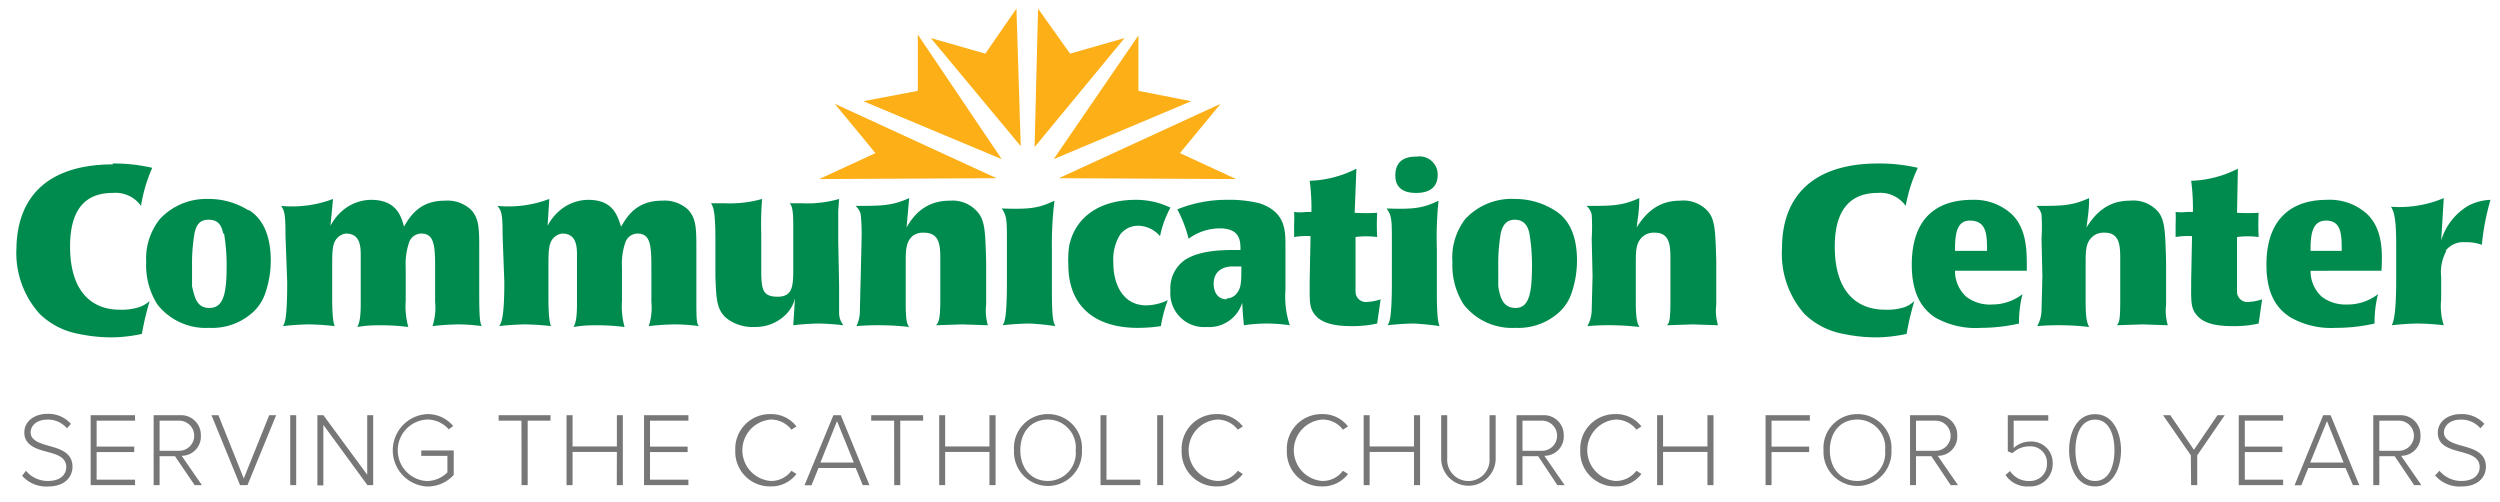
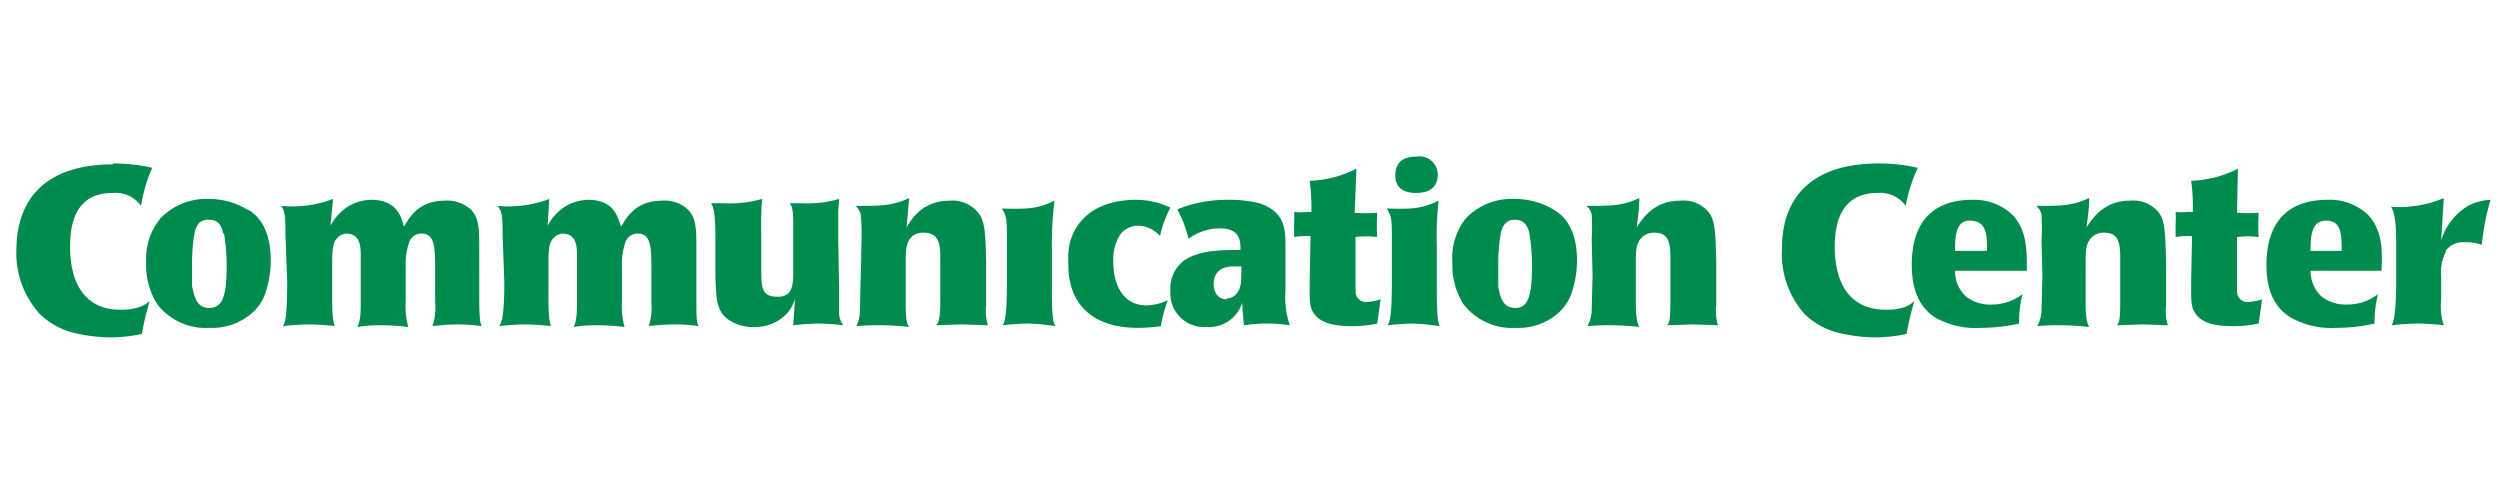
<svg xmlns="http://www.w3.org/2000/svg" viewBox="0 0 289 58">
-   <path fill="#fcaf17" d="M115.2 20.6l-20.5.1 6.5-3-4.7-5.7zm2.8-3.7L107.6 4.4l6.3 1.8 3.6-5.2zm-2.2 1.5l-16-6.7 6.3-1.2V4zm25.3-6.4l-4.7 5.7 6.5 3-20.5-.1zM120 1l3.7 5.2 6.3-1.8L119.6 17zm11.6 3.1v6.4l6.1 1.2-15.9 6.7z" />
  <path fill="#008b4e" d="M13 18.9a19.6 19.6 0 014.6.5 17.7 17.7 0 00-1.3 4.4 3.6 3.6 0 00-3.2-1.5c-2.2 0-5 .8-5 6.2s2.7 7.3 5.7 7.3a6.6 6.6 0 002.3-.3 3.6 3.6 0 001.2-.7 34 34 0 00-.9 3.8 17.1 17.1 0 01-3.6.4 18.5 18.5 0 01-3.7-.4 8.7 8.7 0 01-4.5-2.3 10.5 10.5 0 01-2.7-7.6C2 22.5 5.8 19 13.1 19zm15.8 5.4c1.9 1.2 2.5 3.5 2.5 5.8a11.6 11.6 0 01-.6 3.7 5.3 5.3 0 01-1.7 2.5 7 7 0 01-4.8 1.6 7.1 7.1 0 01-6-2.7 8.4 8.4 0 01-1.3-4.9 7.3 7.3 0 011.6-5A7.3 7.3 0 0124 23a8.6 8.6 0 014.7 1.3zm-3 2.7c-.2-1-.6-1.6-1.7-1.6s-1.4.7-1.6 1.5a20.5 20.5 0 00-.3 3.8v2.4c.3 1.2.5 2.5 2 2.5 1.7 0 2-1.8 2-5a22.1 22.1 0 00-.3-3.6zm7.2.2c0-2.4-.1-2.8-.5-3.4a13.3 13.3 0 006-.8l-.3 3.1a6 6 0 011.7-2 5.2 5.2 0 013-1c3 0 3.5 2 3.8 3.1.7-1.2 1.8-3 4.7-3a4 4 0 013 1c1 1 1 2.3 1 4.6V34c0 2.8.1 3.4.3 3.7a20.5 20.5 0 00-2.7-.2 28.3 28.3 0 00-3 .2 7 7 0 00.3-2.8v-3.5c0-2.8 0-4.4-1.6-4.4a1.5 1.5 0 00-1.4 1 7.7 7.7 0 00-.4 2.9v3.9a8.9 8.9 0 00.3 3 25.9 25.9 0 00-2.9-.2c-1 0-1.8 0-3 .2.1-.2.4-.6.4-2.6v-5.6c0-1 0-2.6-1.7-2.6a1.6 1.6 0 00-1 .5c-.6.6-.6 1.6-.6 3.4v3.5c0 2.5.2 3.1.3 3.3a29.9 29.9 0 00-3-.2 29.4 29.4 0 00-3 .2c.2-.3.5-.7.5-5.1zm25.1 0c0-2.4-.1-2.8-.6-3.4a13.3 13.3 0 006-.8l-.2 3.1a6 6 0 011.7-2 5.2 5.2 0 013-1c3 0 3.4 2 3.8 3.1.7-1.2 1.8-3 4.7-3a4 4 0 013 1c1 1 1 2.3 1 4.6V34c0 2.8 0 3.4.3 3.7a20.5 20.5 0 00-2.8-.2 28.3 28.3 0 00-3 .2 7 7 0 00.3-2.8v-3.5c0-2.8 0-4.4-1.6-4.4a1.5 1.5 0 00-1.4 1 7.6 7.6 0 00-.4 2.9v3.9a8.9 8.9 0 00.3 3 25.9 25.9 0 00-2.9-.2c-1 0-1.8 0-3 .2.1-.2.4-.6.4-2.6v-5.6c0-1 0-2.6-1.7-2.6a1.6 1.6 0 00-1 .5c-.6.6-.6 1.6-.6 3.4v3.5c0 2.5.2 3.1.3 3.3a29.9 29.9 0 00-3-.2 29.4 29.4 0 00-3 .2c.2-.3.6-.7.6-5.1zM97 33v3.2a2.3 2.3 0 00.5 1.4 27.8 27.8 0 00-2.9-.2 28.5 28.5 0 00-2.9.2l.2-3.1a4 4 0 01-1.2 2 5 5 0 01-3.5 1.3 4.9 4.9 0 01-3.2-1c-1.2-1-1.2-2.4-1.3-4.8v-4.3c0-3.6-.3-3.8-.5-4.2h1.6a13.7 13.7 0 004.3-.5 35.7 35.7 0 00-.1 4v3.7c0 2.6 0 3.6 1.9 3.6s1.8-1.5 1.8-3.8V26c0-2-.2-2.2-.4-2.5h1.5A13.2 13.2 0 0097 23l-.1 1.4v3.4zm2.6-5.4a22.3 22.3 0 00-.1-2.8 1.9 1.9 0 00-.6-1c3 0 4.2 0 6.2-.9l-.3 3.4c1-1.8 2.5-3.1 5-3.1a3.8 3.8 0 013.2 1.3c.9 1 .9 2.5 1 5.7v5a6 6 0 00.2 2.4l-3-.1-3 .1c.3-.3.5-.7.5-2.9v-4.6c0-1.6 0-3.2-1.9-3.2a2 2 0 00-1.2.3c-.9.7-.9 1.7-.9 3.3V35c0 2.3.2 2.5.4 2.8a29.8 29.8 0 00-3.1-.2 28.3 28.3 0 00-3 .1 3.9 3.9 0 00.4-1.8l.1-4zm16.8.5c0-2.7 0-3.1-.6-4 3.2.1 4.2 0 6.1-.9a40 40 0 00-.3 5.5v5c0 3.3.2 3.6.4 4a28.8 28.8 0 00-3-.3 30.3 30.3 0 00-3.1.2c.2-.3.5-.7.5-5zm7.2.3c.7-3.3 3.5-5.3 7.7-5.3a9.2 9.2 0 014 .9 12 12 0 00-1.2 3.3 3.4 3.4 0 00-2.4-1.2 2.6 2.6 0 00-2.2 1 5.4 5.4 0 00-.8 3.2c0 3 1.4 5 3.8 5a6 6 0 002.5-.6 15.2 15.2 0 00-.8 3 17.7 17.7 0 01-2.7.2c-4.7 0-8-2.3-8-7.3a11.4 11.4 0 01.1-2.2zm25 5.1a10.4 10.4 0 00.5 4.1 18.5 18.5 0 00-2.6-.2 18.3 18.3 0 00-2.7.2 42 42 0 01-.2-2.6 4 4 0 01-4.1 2.8 3.9 3.9 0 01-4.2-4.2 4 4 0 011.6-3.5c1.9-1.3 5-1.2 6.5-1.2 0-1 0-2.5-2.4-2.5a6.1 6.1 0 00-3.6 1.2 14.6 14.6 0 00-1.3-3.4 15.1 15.1 0 015.8-1.1 14.3 14.3 0 013.7.4c3 1 3 3.1 3 5zm-6.8 1a1.5 1.5 0 001-.4c.7-.7.7-1.4.7-3.3h-1c-1.2 0-2.2.6-2.2 2 0 1 .5 1.8 1.5 1.8zm9.7-7.2a8.3 8.3 0 00-1.9.1v-1.5a13.6 13.6 0 000-1.4 5.2 5.2 0 001.4 0h.6a23.9 23.9 0 00-.2-3.6 12.8 12.8 0 005.4-1.4l-.2 5.1a22.3 22.3 0 002.6 0 26.5 26.5 0 000 2.8 9.7 9.7 0 00-2.5 0v6.3a1.2 1.2 0 001.4 1.2 5.7 5.7 0 001.5-.3l-.4 2.8a12.9 12.9 0 01-3 .3c-1.8 0-3.3-.3-4.1-1.2s-.7-1.7-.7-4.2zm9.4.8c0-2.7 0-3.1-.6-4 3.1.1 4.1 0 6-.9a40 40 0 00-.2 5.5v5c0 3.3.2 3.6.3 4a28.8 28.8 0 00-3-.3 30.3 30.3 0 00-3 .2c.2-.3.5-.7.5-5zm2.9-10a2.1 2.1 0 012.4 2.1c0 2.1-2 2.1-2.5 2.1s-2.4 0-2.4-2 1.5-2.2 2.5-2.2zm15.9 6.2c2 1.2 2.6 3.5 2.6 5.8a11.6 11.6 0 01-.6 3.7 5.3 5.3 0 01-1.7 2.5 7 7 0 01-4.8 1.6 7.1 7.1 0 01-6-2.7 8.4 8.4 0 01-1.3-4.9 7.3 7.3 0 011.5-5 7.3 7.3 0 015.7-2.3 8.6 8.6 0 014.6 1.3zm-2.9 2.7c-.2-1-.7-1.6-1.7-1.6s-1.4.7-1.6 1.5a20.5 20.5 0 00-.3 3.8v2.4c.2 1.2.5 2.5 2 2.5 1.6 0 1.9-1.8 1.9-5a22.2 22.2 0 00-.3-3.6zm7.2.6a22.2 22.2 0 000-2.8 1.9 1.9 0 00-.6-1c3 0 4.1 0 6.1-.9 0 1.3-.1 1.8-.3 3.4 1.1-1.8 2.6-3.1 5-3.1a3.8 3.8 0 013.3 1.3c.8 1 .8 2.5.9 5.7v5a6 6 0 00.2 2.4l-2.9-.1-3 .1c.3-.3.4-.7.4-2.9v-4.6c0-1.6 0-3.2-1.8-3.2a2 2 0 00-1.2.3c-1 .7-1 1.7-1 3.3V35c0 2.3.3 2.5.4 2.8a29.9 29.9 0 00-3-.2 28.3 28.3 0 00-3 .1 3.9 3.9 0 00.5-1.8l.1-4zm33.1-8.7a19.6 19.6 0 014.6.5 17.7 17.7 0 00-1.4 4.4 3.6 3.6 0 00-3.2-1.5c-2.1 0-5 .8-5 6.2s2.7 7.3 5.8 7.3a6.6 6.6 0 002.3-.3 3.6 3.6 0 001.1-.7 34 34 0 00-.9 3.8 17.1 17.1 0 01-3.5.4 18.5 18.5 0 01-3.8-.4 8.7 8.7 0 01-4.5-2.3 10.5 10.5 0 01-2.6-7.6c0-6.2 3.8-9.8 11.1-9.8zm8.9 12.4a4 4 0 001.3 3 4.5 4.5 0 003 .9 5.7 5.7 0 003.5-1.2 13.2 13.2 0 00-.4 3.4 20 20 0 01-4.4.5 9.5 9.5 0 01-5.3-1.2c-1.5-1-2.7-2.7-2.7-6.1 0-5 2.5-7.5 7-7.5a6.4 6.4 0 014.6 1.7c1.8 1.8 1.7 4.5 1.7 6.5zm3.7-2.3c0-1.8 0-3.5-2-3.5-1.6 0-1.7 1.8-1.7 3.5zm6.3-1.4a22.2 22.2 0 000-2.8 1.9 1.9 0 00-.6-1c3 0 4.1 0 6.1-.9 0 1.3-.1 1.8-.3 3.4 1.1-1.8 2.6-3.1 5-3.1a3.8 3.8 0 013.3 1.3c.8 1 .8 2.5.9 5.7v5a6 6 0 00.2 2.4l-2.9-.1-3 .1c.3-.3.4-.7.4-2.9v-4.6c0-1.6 0-3.2-1.8-3.2a2 2 0 00-1.2.3c-1 .7-1 1.7-1 3.3V35c0 2.3.3 2.5.4 2.8a29.8 29.8 0 00-3-.2 28.3 28.3 0 00-3 .1 3.9 3.9 0 00.5-1.8l.1-4zm17.4-.3a8.3 8.3 0 00-1.9.1v-1.5a13.6 13.6 0 000-1.4 5.2 5.2 0 001.3 0h.7a23.8 23.8 0 00-.2-3.6 12.8 12.8 0 005.4-1.4l-.1 5.1a22.3 22.3 0 002.5 0 27 27 0 000 2.8 9.7 9.7 0 00-2.5 0v6.3a1.2 1.2 0 001.4 1.2 5.7 5.7 0 001.5-.3l-.4 2.8a12.9 12.9 0 01-3 .3c-1.9 0-3.3-.3-4.1-1.2s-.7-1.7-.7-4.2zm13.7 4a4 4 0 001.3 3 4.5 4.5 0 002.9.9 5.7 5.7 0 003.6-1.2 13.2 13.2 0 00-.4 3.4 20 20 0 01-4.5.5 9.5 9.5 0 01-5.2-1.2c-1.6-1-2.8-2.7-2.8-6.1 0-5 2.6-7.5 7-7.5a6.4 6.4 0 014.7 1.7c1.8 1.8 1.7 4.5 1.6 6.5zm3.6-2.3c0-1.8 0-3.5-1.8-3.5-1.7 0-1.8 1.8-1.8 3.5zm12.1 0a5.1 5.1 0 00-.6 3v2.6a7.3 7.3 0 00.3 3 28.3 28.3 0 00-3-.2 29.3 29.3 0 00-3 .2c.1-.3.5-.8.5-5.2v-4.3c0-3-.3-3.7-.6-4.2a13.2 13.2 0 006.1-1l-.3 4.9a7 7 0 013.1-4 6 6 0 012.6-.7 28.4 28.4 0 00-1 5.2 5.3 5.3 0 00-1.9-.3 2.6 2.6 0 00-2.3 1z" />
-   <path fill="#777" d="M3 54.42a3.27 3.27 0 002.53 1.18c1.66 0 2.13-.92 2.13-1.61 0-1.14-1.09-1.46-2.22-1.76S2.81 51.52 2.81 50c0-1.32 1.19-2.16 2.66-2.16A3.47 3.47 0 018.2 49l-.46.51a2.86 2.86 0 00-2.31-1c-1.08 0-1.89.62-1.89 1.49s1 1.24 2.11 1.54c1.29.36 2.73.77 2.73 2.42 0 1-.69 2.28-2.87 2.28A3.71 3.71 0 012.56 55zM10.48 48h5.13v.63h-4.44v3h4.35v.63h-4.35v3.19h4.44v.63h-5.13zm9.75 4.74h-1.78v3.34h-.69V48h3a2.29 2.29 0 012.46 2.37A2.22 2.22 0 0121 52.69l2.34 3.39h-.84zm.48-4.11h-2.26v3.48h2.26a1.74 1.74 0 100-3.48zm3.74-.63h.8l2.93 7.31L31.12 48h.8l-3.31 8.08h-.86zm9.1 0h.69v8.08h-.69zm3.83 1.11v7h-.69V48h.7l5.06 6.88V48h.69v8.08h-.67zm12.01-1.24a3.84 3.84 0 013 1.38l-.52.38a3.29 3.29 0 00-2.52-1.13 3.56 3.56 0 000 7.11 3.42 3.42 0 002.37-1V52.7H48.7v-.63h3.75v2.83a4.07 4.07 0 01-3.06 1.34 4.19 4.19 0 010-8.37zm10.89.76h-2.64V48h6v.63H61v7.45h-.71zm11.03 3.61h-5.12v3.84h-.7V48h.7v3.61h5.12V48H72v8.08h-.7zM74.45 48h5.13v.63h-4.44v3h4.35v.63h-4.35v3.19h4.44v.63h-5.13zM85 52.05a4 4 0 014.07-4.18 3.65 3.65 0 013 1.43l-.58.37a3 3 0 00-2.38-1.17 3.56 3.56 0 000 7.1 2.93 2.93 0 002.38-1.18l.58.37a3.64 3.64 0 01-3 1.44A4 4 0 0185 52.05zm13.92 2.05h-4.3l-.81 2H93l3.34-8.1h.86l3.31 8.08h-.78zm-4.08-.63h3.86l-1.94-4.79zm8.52-4.84h-2.65V48h6v.63h-2.64v7.45h-.7zm11.02 3.61h-5.12v3.84h-.69V48h.69v3.61h5.12V48h.71v8.08h-.71zm6.77-4.37a3.91 3.91 0 013.92 4.18 3.93 3.93 0 11-7.85 0 3.9 3.9 0 013.93-4.18zm0 .63c-2 0-3.2 1.5-3.2 3.55s1.23 3.55 3.2 3.55a3.24 3.24 0 003.2-3.55 3.23 3.23 0 00-3.2-3.55zm6.07-.5h.69v7.45h3.91v.63h-4.6zm6.55 0h.69v8.08h-.69zm2.83 4.05a4 4 0 014.07-4.18 3.66 3.66 0 013 1.43l-.58.37a3 3 0 00-2.39-1.17 3.56 3.56 0 000 7.1 2.93 2.93 0 002.39-1.18l.58.37a3.64 3.64 0 01-3 1.44 4 4 0 01-4.07-4.18zm12.16 0a4 4 0 014.07-4.18 3.66 3.66 0 013 1.43l-.59.37a2.93 2.93 0 00-2.38-1.17 3.56 3.56 0 000 7.1 2.91 2.91 0 002.38-1.18l.59.37a3.65 3.65 0 01-3 1.44 4 4 0 01-4.07-4.18zm14.7.19h-5.13v3.84h-.69V48h.69v3.61h5.13V48h.7v8.08h-.7zM166.6 48h.7v5a2.45 2.45 0 104.89 0v-5h.71v5a3.15 3.15 0 11-6.3 0zm11.22 4.74H176v3.34h-.69V48h3a2.29 2.29 0 012.46 2.37 2.22 2.22 0 01-2.24 2.32l2.34 3.39h-.84zm.48-4.11H176v3.48h2.26a1.74 1.74 0 100-3.48zm4.38 3.42a4 4 0 014.07-4.18 3.66 3.66 0 013 1.43l-.58.37a3 3 0 00-2.39-1.17 3.56 3.56 0 000 7.1 3 3 0 002.39-1.18l.58.37a3.65 3.65 0 01-3 1.44 4 4 0 01-4.07-4.18zm14.7.19h-5.13v3.84h-.69V48h.69v3.61h5.13V48h.7v8.08h-.7zM204.1 48h5.12v.63h-4.43v3h4.35v.63h-4.35v3.82h-.69zm10.62-.13a3.91 3.91 0 013.93 4.18 3.93 3.93 0 11-7.85 0 3.9 3.9 0 013.92-4.18zm0 .63c-2 0-3.19 1.5-3.19 3.55s1.23 3.55 3.19 3.55a3.24 3.24 0 003.2-3.55 3.23 3.23 0 00-3.2-3.55zm8.55 4.24h-1.78v3.34h-.69V48h3a2.29 2.29 0 012.46 2.37 2.22 2.22 0 01-2.26 2.32l2.34 3.39h-.84zm.48-4.11h-2.26v3.48h2.26a1.74 1.74 0 100-3.48zm8.61 5.82a2.56 2.56 0 002.27 1.15 1.94 1.94 0 002-2 1.89 1.89 0 00-2-2 2.82 2.82 0 00-2 .79l-.53-.22V48h4.68v.63h-4v3.16a2.85 2.85 0 011.93-.75 2.46 2.46 0 012.58 2.58 2.58 2.58 0 01-2.72 2.61 3 3 0 01-2.73-1.32zm9.83-6.57c2.15 0 3 2.24 3 4.17s-.83 4.18-3 4.18-3-2.27-3-4.18.81-4.17 3-4.17zm0 .63c-1.71 0-2.27 1.87-2.27 3.54s.56 3.55 2.27 3.55 2.24-1.89 2.24-3.55-.55-3.54-2.24-3.54zm11.07 4.12L250.05 48h.84l2.73 4 2.72-4h.84L254 52.63v3.45h-.71zM258.8 48h5.13v.63h-4.43v3h4.34v.63h-4.34v3.19h4.43v.63h-5.13zm12.34 6.1h-4.3l-.81 2h-.78l3.31-8.1h.86l3.31 8.08H272zm-4.08-.63h3.86L269 48.68zm9.77-.73h-1.78v3.34h-.7V48h3a2.3 2.3 0 012.46 2.37 2.22 2.22 0 01-2.24 2.32l2.34 3.39h-.84zm.48-4.11h-2.26v3.48h2.26a1.74 1.74 0 100-3.48zm4.69 5.79a3.28 3.28 0 002.52 1.18c1.66 0 2.13-.92 2.13-1.61 0-1.14-1.09-1.46-2.21-1.76-1.28-.35-2.63-.71-2.63-2.2 0-1.32 1.18-2.16 2.65-2.16a3.48 3.48 0 012.73 1.13l-.46.51a2.88 2.88 0 00-2.32-1c-1.07 0-1.89.62-1.89 1.49s1 1.24 2.11 1.54c1.3.36 2.74.77 2.74 2.42 0 1-.69 2.28-2.87 2.28a3.73 3.73 0 01-3-1.28z" />
</svg>